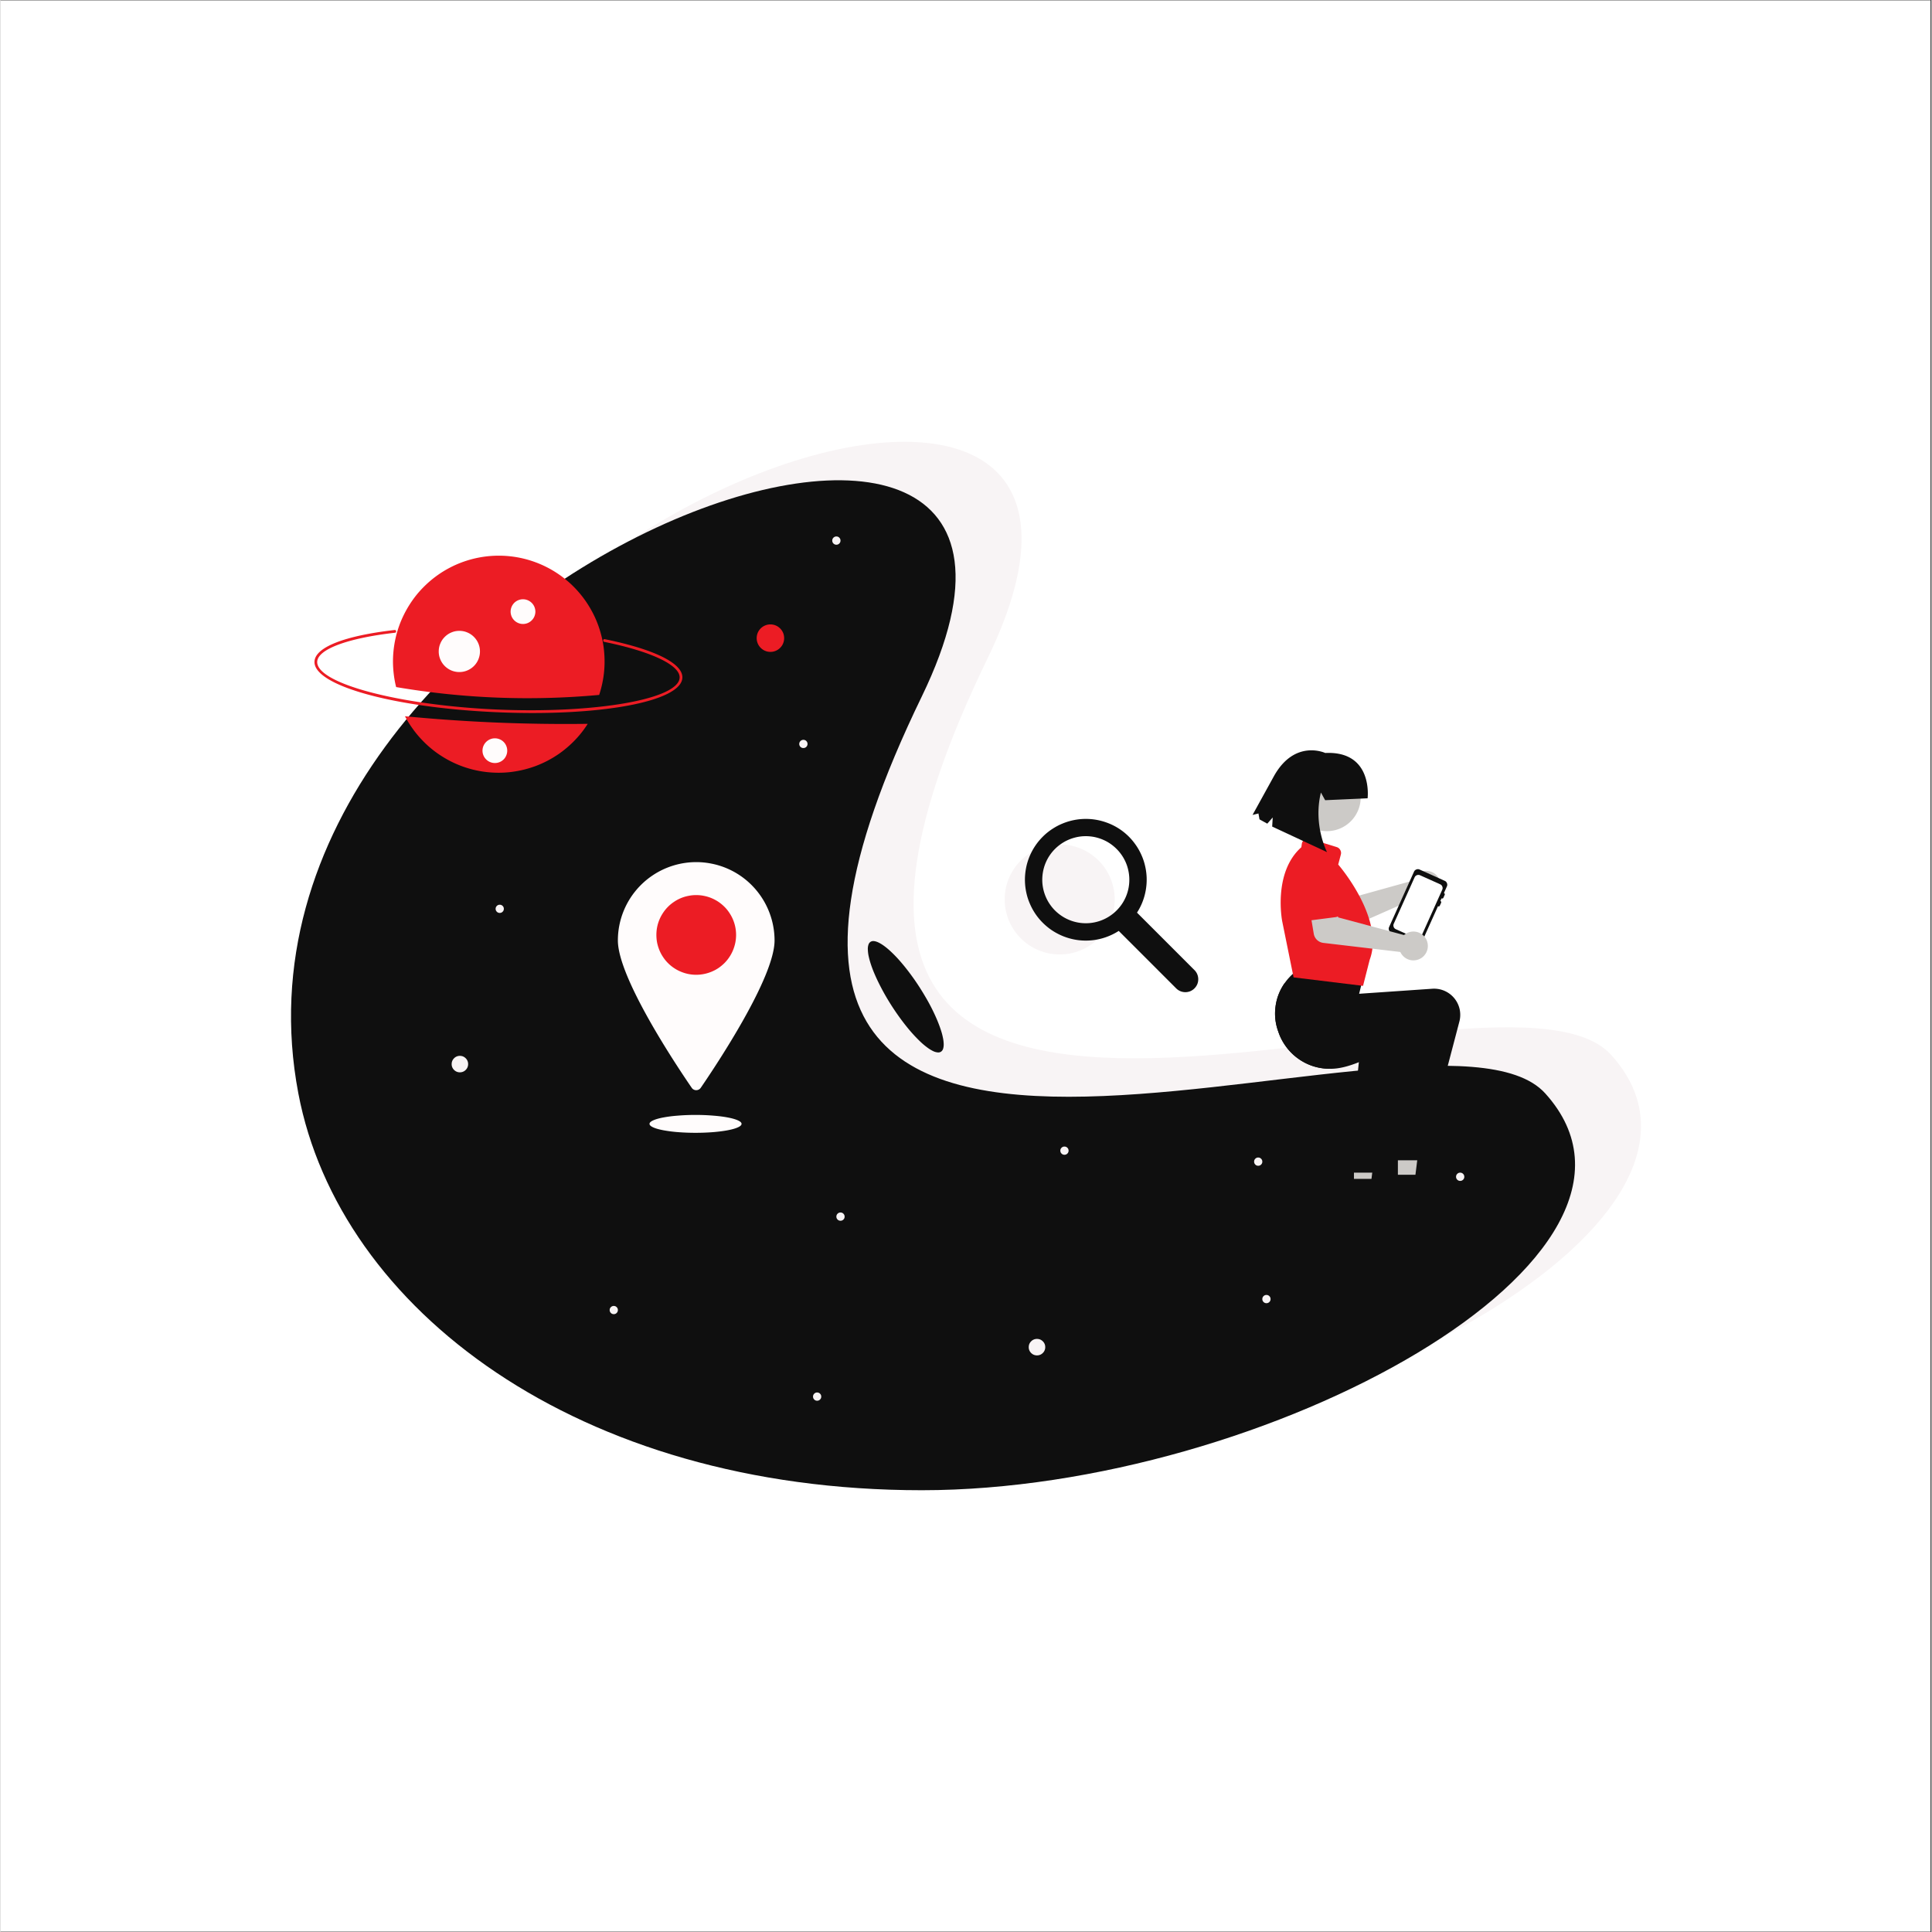
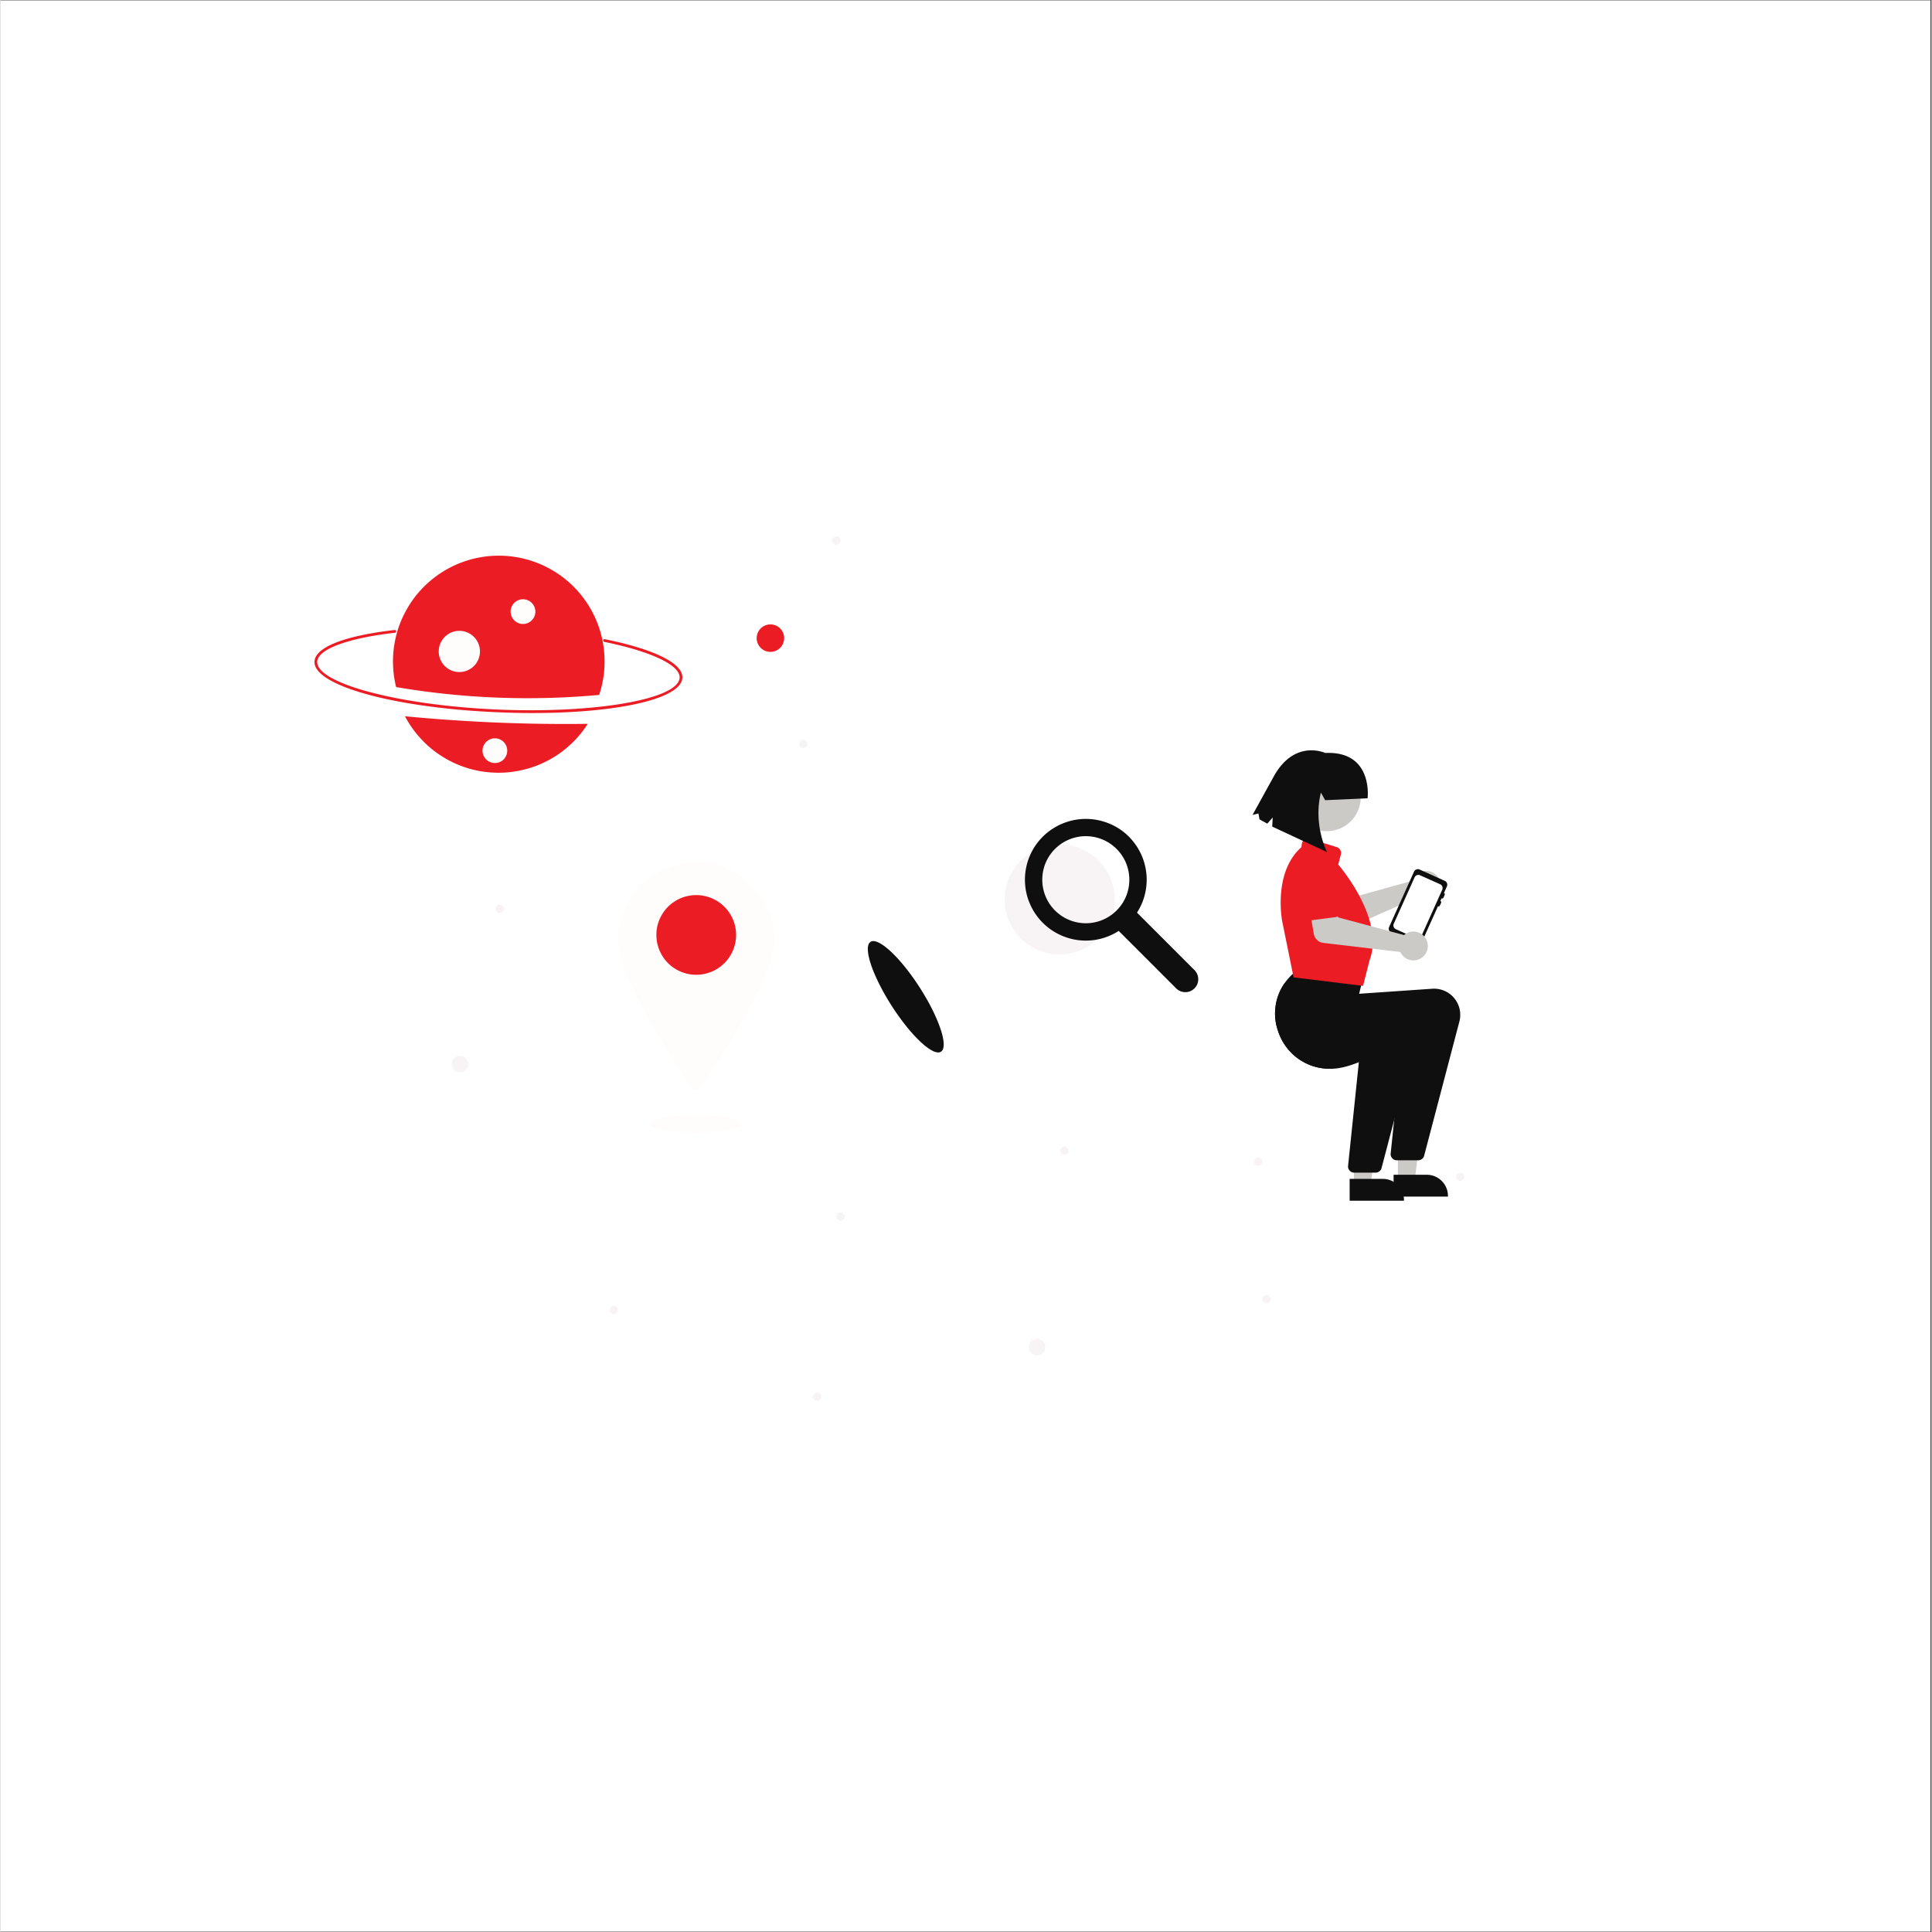
<svg xmlns="http://www.w3.org/2000/svg" width="300" height="300" version="1.0" viewBox="0 0 224.88 225">
  <rect x="0" y="0" width="224.88" height="225" fill="#333333" stroke="none" />
  <defs>
    <clipPath id="a">
      <path d="M0 .059h224.762v224.879H0Zm0 0" />
    </clipPath>
    <clipPath id="c">
-       <path d="M8 .422h150.05V119H8Zm0 0" />
+       <path d="M8 .422h150.05H8Zm0 0" />
    </clipPath>
    <clipPath id="d">
-       <path d="M.832 4H151v118.578H.832Zm0 0" />
-     </clipPath>
+       </clipPath>
    <clipPath id="b">
      <path d="M0 0h159v123H0z" />
    </clipPath>
  </defs>
  <g fill="#fff" clip-path="url(#a)">
    <path d="M0 .059h224.879V224.94H0Zm0 0" />
    <path d="M0 .059h224.879V224.94H0Zm0 0" />
  </g>
  <g clip-path="url(#b)" transform="translate(33 51)">
    <path fill="#f8f4f5" d="M96.758 53.746a6.47 6.47 0 0 1-.488 2.453 6.365 6.365 0 0 1-3.465 3.465 6.2 6.2 0 0 1-1.203.367 6.395 6.395 0 0 1-1.25.121c-.422 0-.836-.039-1.25-.12a6.163 6.163 0 0 1-1.2-.368 6.29 6.29 0 0 1-2.078-1.387 5.935 5.935 0 0 1-.797-.972 6.274 6.274 0 0 1-.957-2.309 6.37 6.37 0 0 1 .957-4.809c.23-.347.496-.671.797-.968a6.334 6.334 0 0 1 2.078-1.39 6.395 6.395 0 0 1 2.45-.484 6.395 6.395 0 0 1 2.453.483 6.541 6.541 0 0 1 2.078 1.39c.297.298.562.622.797.97a6.432 6.432 0 0 1 1.078 3.559Zm0 0" />
    <path fill="#0f0f0f" d="m106.05 61.98-6.695-6.695a6.95 6.95 0 0 0 .645-1.262 7.14 7.14 0 0 0 .48-2.777 7.075 7.075 0 0 0-.183-1.402 6.694 6.694 0 0 0-.457-1.34 6.717 6.717 0 0 0-.715-1.223 6.938 6.938 0 0 0-2.078-1.906 6.938 6.938 0 0 0-1.192-.566 7.09 7.09 0 0 0-5.164.098c-.41.167-.796.37-1.168.613a6.752 6.752 0 0 0-1.035.816c-.32.309-.61.64-.867 1a6.94 6.94 0 0 0-.621 1.05c-.176.368-.32.75-.434 1.145a7.422 7.422 0 0 0-.226 1.2 7.103 7.103 0 0 0 .172 2.43c.097.398.23.78.398 1.155a6.982 6.982 0 0 0 1.352 2.028c.281.293.586.562.914.808.328.243.676.453 1.043.637a7.107 7.107 0 0 0 2.332.703 7.065 7.065 0 0 0 3.594-.508 6.97 6.97 0 0 0 1.082-.57l6.695 6.695c.14.141.305.25.488.325a1.52 1.52 0 0 0 1.153 0 1.535 1.535 0 0 0 .813-.816 1.52 1.52 0 0 0-.001-1.15 1.463 1.463 0 0 0-.324-.488Zm-9.073-6.945a5.023 5.023 0 0 1-.907.719 5.033 5.033 0 0 1-2.18.742 4.95 4.95 0 0 1-1.16-.02 5.05 5.05 0 0 1-2.156-.812 5.193 5.193 0 0 1-.883-.746 5.204 5.204 0 0 1-.691-.934 5.236 5.236 0 0 1-.46-1.062 5.145 5.145 0 0 1-.208-1.14 5.21 5.21 0 0 1 .059-1.157 5.03 5.03 0 0 1 .879-2.129 5.094 5.094 0 0 1 2.808-1.941c.379-.102.758-.16 1.149-.172.386-.012.773.02 1.156.094.379.078.746.195 1.101.355.356.16.688.36.996.598a5.111 5.111 0 0 1 1.46 1.777c.173.348.302.715.388 1.094.09.375.133.761.133 1.148a5.03 5.03 0 0 1-1.484 3.586Zm0 0" />
    <g clip-path="url(#c)">
      <path fill="#f8f4f5" d="M154.574 71.852c17.121 18.933-32.504 46.218-72.605 46.218-40.098 0-67.84-21.14-72.606-46.218C-2.187 11.055 107.79-27.59 81.97 25.637c-37.637 77.586 59.125 31.308 72.605 46.215Zm0 0" />
    </g>
    <g clip-path="url(#d)">
      <path fill="#0f0f0f" d="M146.895 76.332c17.117 18.934-32.508 46.219-72.606 46.219-40.098 0-67.84-21.14-72.605-46.219-11.551-60.797 98.425-99.441 72.605-46.215-37.637 77.586 59.125 31.309 72.606 46.215Zm0 0" />
    </g>
    <path fill="#ec1c24" d="M24.77 31.945c-12.012-.527-21.329-3.117-21.204-5.898.07-1.664 3.473-3.004 9.325-3.676.109-.012.168.035.18.14.011.11-.036.169-.141.18-5.516.63-8.98 1.922-9.047 3.372-.11 2.511 9.46 5.062 20.898 5.566 11.442.5 21.2-1.195 21.309-3.707.062-1.457-3.297-3.05-8.77-4.168-.105-.02-.144-.082-.125-.188.02-.105.086-.144.188-.125 5.808 1.184 9.101 2.82 9.027 4.493-.125 2.78-9.629 4.543-21.64 4.011Zm-10.668.469c.25.473.527.93.84 1.367.308.442.644.856 1.011 1.25a12.019 12.019 0 0 0 2.465 2.055 12.25 12.25 0 0 0 6.07 1.895c.54.023 1.075.011 1.61-.036a12.757 12.757 0 0 0 3.129-.699 12.379 12.379 0 0 0 2.847-1.484 12.37 12.37 0 0 0 1.25-1.008 11.997 11.997 0 0 0 2.063-2.457 194.6 194.6 0 0 1-21.285-.883Zm0 0" />
    <path fill="#ec1c24" d="M36.719 29.93c.148-.453.273-.91.37-1.38a12.151 12.151 0 0 0 .255-2.835c-.012-.477-.051-.95-.117-1.422-.067-.473-.16-.938-.286-1.398a11.68 11.68 0 0 0-.441-1.356 11.44 11.44 0 0 0-.598-1.297 12.25 12.25 0 0 0-1.621-2.344 12.082 12.082 0 0 0-2.113-1.906 12.35 12.35 0 0 0-2.5-1.371 12.321 12.321 0 0 0-13.238 2.59 12.41 12.41 0 0 0-.965 1.05 12.798 12.798 0 0 0-1.527 2.407A12.13 12.13 0 0 0 13 23.359a12.4 12.4 0 0 0-.293 2.832c.008.477.043.95.102 1.422.062.473.148.942.265 1.403a91.146 91.146 0 0 0 23.645.914Zm0 0" />
    <path fill="#fffcfc" d="M29.29 20.23c0 .192-.04.375-.11.551a1.454 1.454 0 0 1-.782.778 1.4 1.4 0 0 1-.55.109 1.4 1.4 0 0 1-.551-.11 1.454 1.454 0 0 1-.781-.777c-.07-.176-.11-.36-.11-.55 0-.192.04-.376.11-.551.074-.18.18-.332.312-.47a1.45 1.45 0 0 1 1.02-.42 1.45 1.45 0 0 1 1.332.89c.07.175.11.36.11.55Zm-6.454 4.637c0 .32-.063.625-.184.918a2.339 2.339 0 0 1-.52.781 2.411 2.411 0 0 1-2.617.52 2.424 2.424 0 0 1-.777-.52 2.339 2.339 0 0 1-.52-.78 2.307 2.307 0 0 1-.183-.919c0-.316.059-.625.184-.918.12-.293.293-.554.52-.777.226-.227.484-.399.777-.52.297-.125.601-.183.918-.183.32 0 .625.058.921.183.293.121.551.293.778.52a2.392 2.392 0 0 1 .703 1.695Zm0 0" />
    <path fill="#ec1c24" d="M58.262 23.316c0 .215-.04.418-.121.614a1.557 1.557 0 0 1-.348.52 1.57 1.57 0 0 1-.52.347 1.557 1.557 0 0 1-.609.121c-.215 0-.418-.04-.613-.121a1.618 1.618 0 0 1-.867-.867 1.562 1.562 0 0 1-.121-.614 1.59 1.59 0 0 1 .988-1.476 1.56 1.56 0 0 1 .613-.121 1.58 1.58 0 0 1 1.129.469c.152.148.266.32.348.515.082.2.12.402.12.613Zm0 0" />
    <path fill="#f8f4f5" d="M21.457 72.926a.924.924 0 0 1-.281.676.926.926 0 0 1-.68.28.924.924 0 0 1-.676-.28.924.924 0 0 1-.28-.676c0-.266.093-.492.28-.68a.924.924 0 0 1 .676-.281c.266 0 .492.094.68.281a.926.926 0 0 1 .281.68Zm67.211 32.961a.926.926 0 0 1-.281.68.926.926 0 0 1-.68.28.926.926 0 0 1-.68-.28.926.926 0 0 1-.28-.68c0-.262.093-.489.28-.676a.926.926 0 0 1 .68-.281c.266 0 .492.093.68.28a.924.924 0 0 1 .281.677ZM25.617 54.84a.463.463 0 0 1-.14.34.463.463 0 0 1-.34.14.46.46 0 0 1-.336-.14.463.463 0 0 1-.14-.34.46.46 0 0 1 .14-.336.46.46 0 0 1 .336-.14c.133 0 .246.046.34.14a.46.46 0 0 1 .14.336Zm39.688 35.848a.463.463 0 0 1-.14.34.463.463 0 0 1-.34.14.463.463 0 0 1-.34-.14.463.463 0 0 1-.141-.34c0-.133.047-.247.14-.34a.463.463 0 0 1 .34-.141c.133 0 .246.047.34.14.094.094.14.208.14.34Zm72.168-4.641a.463.463 0 0 1-.141.34.463.463 0 0 1-.34.14.463.463 0 0 1-.34-.14.463.463 0 0 1-.14-.34c0-.133.047-.246.14-.34a.463.463 0 0 1 .34-.14c.133 0 .246.046.34.14.094.094.14.207.14.34ZM114.91 100.29a.463.463 0 0 1-.14.339.463.463 0 0 1-.34.14.463.463 0 0 1-.34-.14.463.463 0 0 1-.14-.34c0-.133.046-.246.14-.34a.463.463 0 0 1 .34-.14c.132 0 .246.046.34.14.093.094.14.207.14.34ZM91.387 83.004a.463.463 0 0 1-.14.34.463.463 0 0 1-.34.14.463.463 0 0 1-.34-.14.463.463 0 0 1-.141-.34.45.45 0 0 1 .14-.336.463.463 0 0 1 .34-.14c.133 0 .246.046.34.14.094.09.14.203.14.336ZM60.984 35.64a.475.475 0 0 1-.48.477.475.475 0 0 1-.34-.816.463.463 0 0 1 .34-.14c.133 0 .246.046.34.14.093.094.14.207.14.34Zm3.84-23.683a.463.463 0 0 1-.14.34.463.463 0 0 1-.34.14.463.463 0 0 1-.34-.14.463.463 0 0 1-.14-.34c0-.133.046-.246.14-.34a.463.463 0 0 1 .34-.14c.133 0 .246.046.34.14.093.094.14.207.14.34Zm-2.242 99.691a.463.463 0 0 1-.14.34.463.463 0 0 1-.34.14.46.46 0 0 1-.336-.14.463.463 0 0 1-.141-.34c0-.132.047-.246.14-.34a.46.46 0 0 1 .337-.14c.132 0 .246.047.34.14.093.094.14.208.14.34Zm-23.684-10.082a.463.463 0 0 1-.14.34.454.454 0 0 1-.336.14.463.463 0 0 1-.34-.14.463.463 0 0 1-.14-.34c0-.132.046-.242.14-.336a.463.463 0 0 1 .34-.14c.133 0 .242.047.336.14.094.094.14.204.14.336Zm75.052-17.281a.463.463 0 0 1-.141.34.463.463 0 0 1-.34.14.454.454 0 0 1-.336-.14.463.463 0 0 1-.14-.34c0-.133.046-.246.14-.34a.454.454 0 0 1 .336-.14c.133 0 .246.047.34.14.093.094.14.207.14.34Zm0 0" />
    <path fill="#fffcfc" d="M26.012 36.422a1.4 1.4 0 0 1-.11.55 1.36 1.36 0 0 1-.308.47 1.45 1.45 0 0 1-1.02.421 1.45 1.45 0 0 1-1.332-.89 1.4 1.4 0 0 1-.11-.551 1.4 1.4 0 0 1 .11-.55 1.454 1.454 0 0 1 .781-.778 1.4 1.4 0 0 1 .551-.11 1.4 1.4 0 0 1 .551.11c.176.07.332.176.469.312.133.133.238.29.308.465.075.176.11.36.11.55Zm31.133 22.101c0 4.301-6.653 14.325-8.594 17.16a.639.639 0 0 1-.528.278.624.624 0 0 1-.527-.277c-1.945-2.836-8.598-12.86-8.598-17.16a9.09 9.09 0 0 1 .696-3.493 9.131 9.131 0 0 1 8.43-5.629 9.05 9.05 0 0 1 1.777.176 9.082 9.082 0 0 1 3.289 1.36 9.145 9.145 0 0 1 4.055 7.585Zm0 0" />
    <path fill="#ec1c24" d="M52.664 57.883c0 .304-.031.605-.09.906a4.832 4.832 0 0 1-.265.867 4.473 4.473 0 0 1-.43.805c-.168.254-.36.488-.574.703a5.218 5.218 0 0 1-.703.578 4.531 4.531 0 0 1-.805.426 4.65 4.65 0 0 1-2.68.266 4.49 4.49 0 0 1-.87-.266 4.367 4.367 0 0 1-.802-.426 4.514 4.514 0 0 1-1.281-1.281 4.418 4.418 0 0 1-.43-.805 4.832 4.832 0 0 1-.265-.867 4.717 4.717 0 0 1-.086-.906c0-.305.027-.606.086-.906a4.604 4.604 0 0 1 .695-1.672 4.514 4.514 0 0 1 1.281-1.282 4.478 4.478 0 0 1 1.672-.691 4.44 4.44 0 0 1 .906-.09c.305 0 .606.028.903.09.3.059.59.145.87.262.282.117.552.261.806.43.25.167.484.363.703.578.215.214.406.449.574.703a4.604 4.604 0 0 1 .785 2.578Zm0 0" />
    <path fill="#fffcfc" d="M53.3 79.887c0 .136-.132.27-.405.394-.274.13-.66.242-1.165.34-.5.098-1.082.172-1.738.227a26.576 26.576 0 0 1-4.101 0 16.255 16.255 0 0 1-1.739-.227c-.504-.098-.89-.21-1.164-.34-.27-.125-.406-.258-.406-.394 0-.14.137-.274.406-.399.274-.129.66-.242 1.164-.34a15.38 15.38 0 0 1 1.739-.222 24.71 24.71 0 0 1 2.05-.082c.711 0 1.395.027 2.051.082.656.05 1.238.125 1.738.222.504.098.891.211 1.165.34.273.125.406.258.406.399Zm0 0" />
    <path fill="#cccac7" d="M131.543 51.324c-.04.078-.074.16-.102.246l-7.644 2.125-1.379-1.351-2.309 1.816 2.207 2.621c.184.219.414.36.692.426.277.063.547.04.808-.078l8.258-3.645c.188.13.395.22.617.266.227.047.45.047.672 0 .227-.043.434-.133.621-.262.188-.129.344-.289.465-.484a1.648 1.648 0 0 0 .215-1.3 1.639 1.639 0 0 0-.289-.606 1.658 1.658 0 0 0-1.14-.66 1.61 1.61 0 0 0-.669.054 1.655 1.655 0 0 0-.597.313 1.716 1.716 0 0 0-.426.52Zm0 0" />
    <path fill="#ec1c24" d="m123.527 53.816-2.87 2.235a.729.729 0 0 1-.582.14.707.707 0 0 1-.282-.125.715.715 0 0 1-.207-.226l-1.781-3.16a1.942 1.942 0 0 1-.348-.696 2.01 2.01 0 0 1 .707-2.105c.211-.16.441-.277.7-.344.253-.07.511-.09.777-.058a2.002 2.002 0 0 1 1.328.758l2.613 2.495a.713.713 0 0 1 .14.852.669.669 0 0 1-.195.234Zm0 0" />
    <path fill="#0f0f0f" d="m132.277 50.27 2.91 1.308a.472.472 0 0 1 .266.281.467.467 0 0 1-.012.383l-.343.766c.101.047.129.12.082.222l-.137.31c-.047.1-.121.128-.223.081l-.136.309c.101.047.129.12.082.222l-.137.305c-.047.102-.121.129-.223.086l-1.86 4.133a.494.494 0 0 1-.28.265.477.477 0 0 1-.387-.011l-2.91-1.309a.488.488 0 0 1-.262-.281.477.477 0 0 1 .012-.387l2.894-6.433a.47.47 0 0 1 .278-.262.476.476 0 0 1 .386.012Zm0 0" />
    <path fill="#fff" d="m129.5 57.215 2.332 1.05a.471.471 0 0 0 .371.012.466.466 0 0 0 .27-.254l1.078-2.398.375-.832.976-2.172a.462.462 0 0 0 .012-.367.466.466 0 0 0-.254-.27l-.734-.332-1.602-.718a.471.471 0 0 0-.37-.012.466.466 0 0 0-.27.254l-.942 2.097-1.074 2.391-.41.91a.471.471 0 0 0-.012.371.455.455 0 0 0 .254.27Zm0 0" />
    <path fill="#cccac7" d="M124.621 86.934h1.961l.934-7.567h-2.895Zm0 0" />
    <path fill="#0f0f0f" d="M124.117 86.293h3.867a2.444 2.444 0 0 1 1.739.719 2.443 2.443 0 0 1 .722 1.742v.082h-6.324Zm0 0" />
    <path fill="#cccac7" d="M129.738 86.453h1.965l.934-7.566h-2.899Zm0 0" />
    <path fill="#0f0f0f" d="M129.238 85.813h3.867a2.453 2.453 0 0 1 1.739.722 2.447 2.447 0 0 1 .722 1.738v.082h-6.328ZM115.82 69.176c.207.62.508 1.191.895 1.719a6.17 6.17 0 0 0 1.375 1.367 6.235 6.235 0 0 0 3.633 1.203l.101.004c1.012.027 2.203-.297 3.367-.766 2.305-.93 4.52-2.41 5.106-2.82l-.996 9.57-.403 3.879a.686.686 0 0 0 .184.555c.14.16.32.238.531.238h2.489c.164 0 .308-.05.437-.148a.685.685 0 0 0 .258-.387l4.105-15.63a3.114 3.114 0 0 0 .028-1.429 3.056 3.056 0 0 0-2.465-2.347 3.16 3.16 0 0 0-.719-.036l-8.523.586.597-2.382-7.61-.504-.019.015c-.183.133-.363.27-.53.418-.427.36-.802.766-1.118 1.223a6.063 6.063 0 0 0-1.059 2.75 6.06 6.06 0 0 0 .336 2.922Zm0 0" />
    <path fill="#0f0f0f" d="M115.82 69.176c.207.62.508 1.191.895 1.719a6.17 6.17 0 0 0 1.375 1.367 6.235 6.235 0 0 0 3.633 1.203 31.38 31.38 0 0 0 3.613-2.14l-.145 1.378-1.254 12.067a.686.686 0 0 0 .184.558c.14.156.32.238.535.238h2.485c.164 0 .308-.05.437-.152a.66.66 0 0 0 .258-.387l1.465-5.574 2.64-10.05a3.126 3.126 0 0 0 .027-1.43 2.754 2.754 0 0 0-.238-.68 3.148 3.148 0 0 0-.91-1.105 3.054 3.054 0 0 0-2.035-.598l-8.523.582.597-2.379-4.316-.29a6.063 6.063 0 0 0-1.059 2.75c-.129 1-.015 1.977.336 2.923Zm0 0" />
    <path fill="#ec1c24" d="m117.648 62.832-.058-.008-1.324-6.527c-.012-.055-1.098-5.684 2.23-8.629l.055-.402a.765.765 0 0 1 .11-.29.764.764 0 0 1 .218-.214.664.664 0 0 1 .293-.106.67.67 0 0 1 .305.024l3.136.972a.691.691 0 0 1 .414.34.682.682 0 0 1 .067.531l-.305 1.16c.426.497 5.398 6.481 3.664 11.094l-.773 3.035Zm0 0" />
    <path fill="#cccac7" d="M130.66 57.738a2.104 2.104 0 0 0-.21.157l-7.665-2.055-.5-1.863-2.91.39.566 3.383a1.282 1.282 0 0 0 1.114 1.059l8.965 1.058c.097.207.23.387.398.543.168.153.363.266.578.344a1.693 1.693 0 0 0 1.317-.094 1.6 1.6 0 0 0 .523-.418c.148-.176.254-.37.32-.594a1.61 1.61 0 0 0 .059-.668 1.686 1.686 0 0 0-.203-.64 1.677 1.677 0 0 0-1.047-.8 1.677 1.677 0 0 0-1.305.2Zm0 0" />
    <path fill="#ec1c24" d="m122.488 55.809-3.605.464a.757.757 0 0 1-.574-.176.725.725 0 0 1-.238-.55l.07-3.625a1.929 1.929 0 0 1 .054-.777 1.95 1.95 0 0 1 .352-.696c.16-.21.36-.379.59-.511.23-.13.476-.211.738-.247.262-.03.52-.015.777.055a2.007 2.007 0 0 1 1.457 1.676l.98 3.476a.747.747 0 0 1 .02.309.747.747 0 0 1-.109.285.73.73 0 0 1-.512.317Zm0 0" />
    <path fill="#cccac7" d="M125.406 41.863c0 .524-.101 1.024-.3 1.504a3.916 3.916 0 0 1-2.129 2.129 3.915 3.915 0 0 1-3.008 0 3.9 3.9 0 0 1-1.274-.851 3.875 3.875 0 0 1-.851-1.278 3.915 3.915 0 0 1 0-3.008 3.9 3.9 0 0 1 .851-1.273 3.9 3.9 0 0 1 1.274-.852 3.915 3.915 0 0 1 3.008 0 3.916 3.916 0 0 1 2.128 2.125c.2.485.301.985.301 1.504Zm0 0" />
    <path fill="#0f0f0f" d="m121.266 42.191-.493-.894c-.93 3.797.715 6.941.715 6.941l-6.39-2.976.062-1.059-.633.719-.906-.5-.121-.684-.688.168 2.504-4.543c2.43-4.32 5.961-2.672 5.961-2.672 5.621-.265 4.934 5.278 4.934 5.278Zm-47.2 21.84c.27.422.524.844.77 1.27a22.545 22.545 0 0 1 1.23 2.46c.164.391.305.759.418 1.102.118.348.204.664.262.957a4 4 0 0 1 .098.774c.004.222-.024.41-.074.558a.618.618 0 0 1-.243.328.605.605 0 0 1-.398.082 1.537 1.537 0 0 1-.543-.164 4.2 4.2 0 0 1-.66-.41 8.322 8.322 0 0 1-.762-.636 17.98 17.98 0 0 1-1.684-1.848 24.853 24.853 0 0 1-.863-1.14 28.917 28.917 0 0 1-1.602-2.496 26.824 26.824 0 0 1-.675-1.263 21.352 21.352 0 0 1-.559-1.203 13.752 13.752 0 0 1-.418-1.101 9.425 9.425 0 0 1-.261-.953 4.4 4.4 0 0 1-.094-.774 1.57 1.57 0 0 1 .074-.562.609.609 0 0 1 .242-.328.595.595 0 0 1 .399-.082c.156.015.336.07.539.168.203.097.425.234.664.41.238.175.492.386.758.636.265.246.543.528.828.836.281.313.57.649.86 1.012a28.072 28.072 0 0 1 1.695 2.367Zm0 0" />
  </g>
</svg>